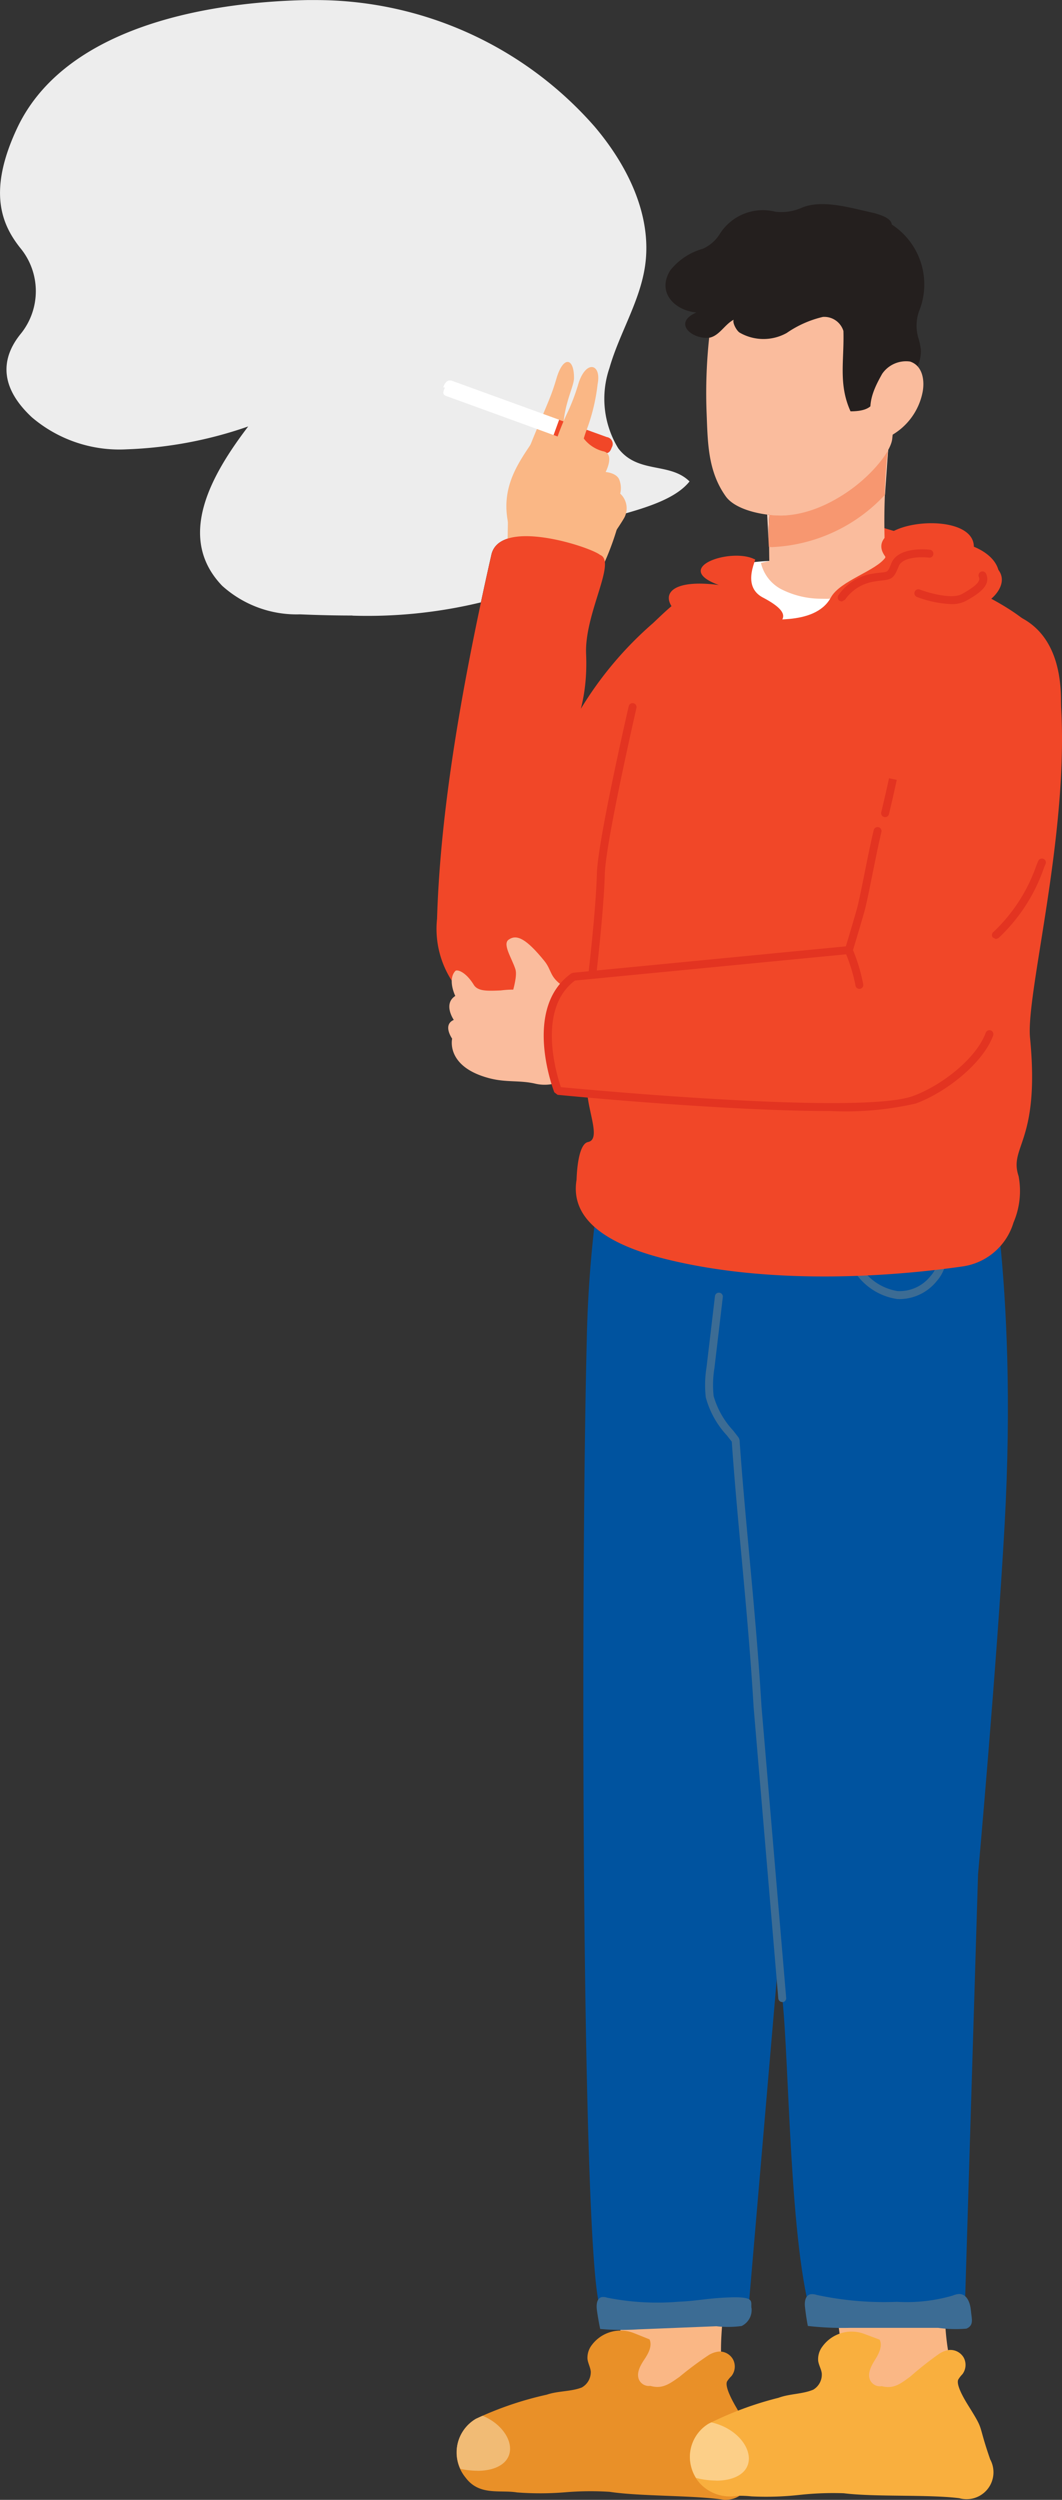
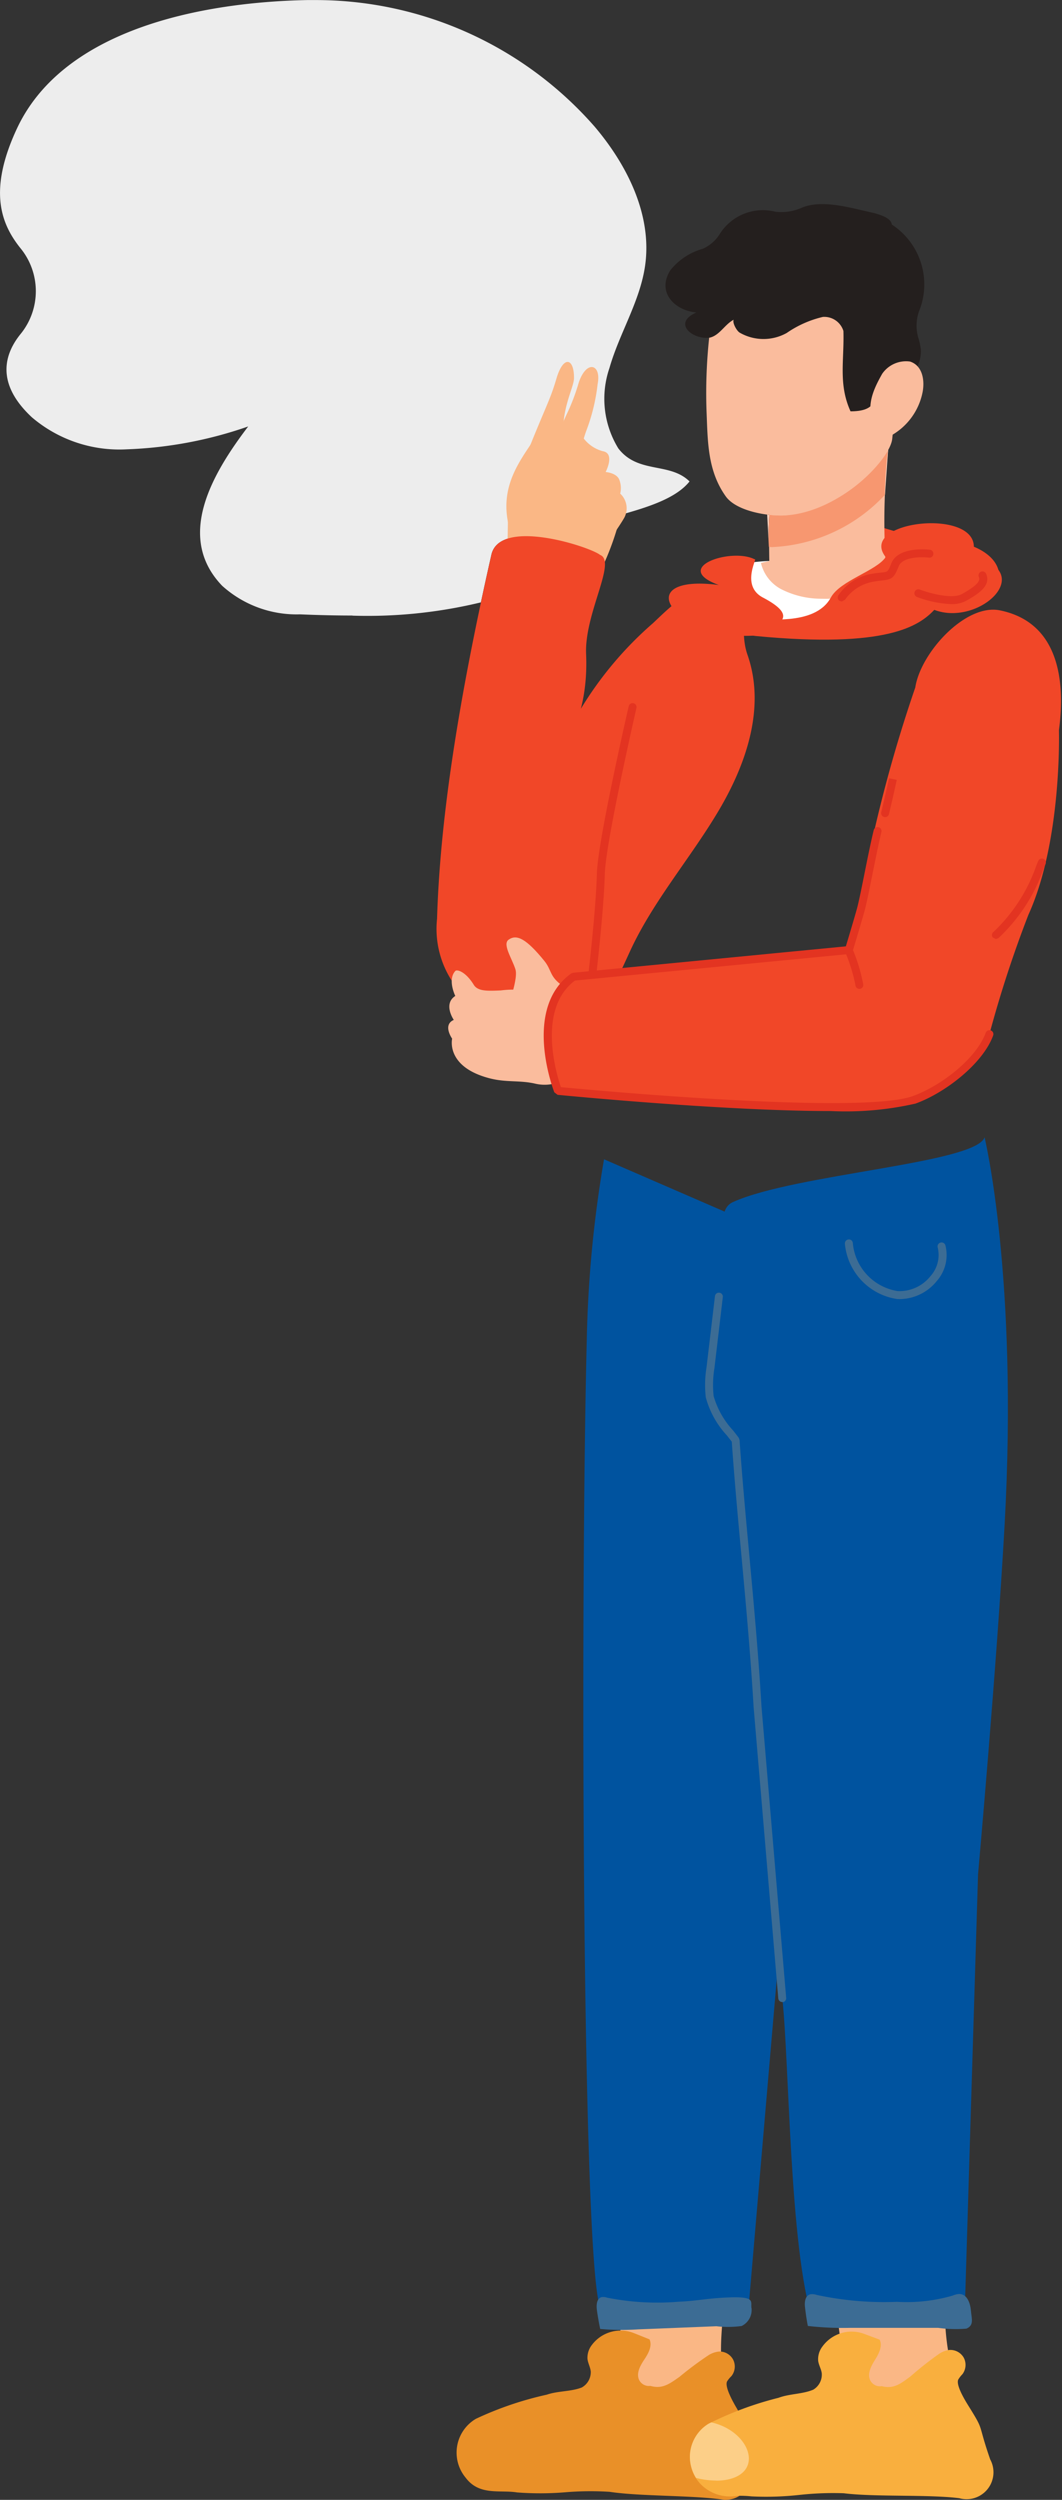
<svg xmlns="http://www.w3.org/2000/svg" width="64.582" height="151.966" viewBox="0 0 64.582 151.966">
  <rect x="0" y="0" width="64.582" height="151.966" fill="#333333" stroke="none" />
  <defs>
    <clipPath id="clip-path">
-       <path id="path1488" d="M637.9-394.438c-1.931-.29-5.084-.2-7.015-.49a18.527,18.527,0,0,0-2.664.027,18.577,18.577,0,0,1-2.954.011c-1.041-.17-2.285.218-3.12-.89a2.385,2.385,0,0,1,.616-3.584,20.514,20.514,0,0,1,4.316-1.469c.684-.235,1.446-.176,2.122-.435a1.067,1.067,0,0,0,.549-.982c-.03-.259-.17-.5-.2-.757a1.266,1.266,0,0,1,.275-.857,2.188,2.188,0,0,1,2.5-.73c.334.132.334.132,1,.4.182.408-.079.867-.327,1.238s-.5.841-.3,1.241a.66.66,0,0,0,.677.348c.72.207,1.147-.112,1.761-.541a20.931,20.931,0,0,1,1.8-1.34,1.489,1.489,0,0,1,.608-.206.933.933,0,0,1,.869.5.934.934,0,0,1-.11.995,1.687,1.687,0,0,0-.265.323c-.161.345.409,1.321.6,1.649.86,1.469,1.747,5.546-.739,5.547" transform="translate(-621.597 404.733)" />
-     </clipPath>
+       </clipPath>
    <clipPath id="clip-path-2">
      <path id="path1522" d="M657.584-396.863a1.636,1.636,0,0,1-1.89,2.341c-1.937-.238-5.088-.061-7.024-.3a18.784,18.784,0,0,0-2.683.1,18.418,18.418,0,0,1-2.934.09,6.327,6.327,0,0,0-.883-.032,2.491,2.491,0,0,1-2.26-.773,2.385,2.385,0,0,1,.518-3.6,20.546,20.546,0,0,1,4.275-1.587c.678-.253,1.442-.215,2.109-.492a1.066,1.066,0,0,0,.521-1c-.035-.26-.183-.493-.218-.753a1.263,1.263,0,0,1,.252-.865,2.191,2.191,0,0,1,2.479-.8c.337.123.337.123,1.007.375.193.4-.057.869-.295,1.248s-.476.855-.266,1.249a.663.663,0,0,0,.687.33c.726.187,1.142-.143,1.745-.589a20.866,20.866,0,0,1,1.763-1.389,1.481,1.481,0,0,1,.6-.222.937.937,0,0,1,.883.474.939.939,0,0,1-.084,1,1.713,1.713,0,0,0-.255.329c-.152.35.445,1.31.647,1.633.977,1.568.5.921,1.3,3.224" transform="translate(-639.315 404.641)" />
    </clipPath>
  </defs>
  <g id="Group_3365" data-name="Group 3365" transform="translate(-531.999 -774.16)">
    <g id="Group_3323" data-name="Group 3323" transform="translate(-17215.906 2255.87)">
      <path id="path1460" d="M608.338-544.291c-1.034,0-2.1-.026-3.188-.072a6.752,6.752,0,0,1-4.738-1.739c-2.86-2.982-.58-6.837,1.587-9.684a25.014,25.014,0,0,1-7.386,1.391,8.2,8.2,0,0,1-5.768-1.945c-2.237-2.082-1.664-3.881-.66-5.1a4.12,4.12,0,0,0-.038-5.184c-1.147-1.438-2-3.449-.207-7.281,2.794-5.966,11.041-7.666,17.627-7.8.155,0,.309,0,.463,0a22.537,22.537,0,0,1,17.041,7.7c1.995,2.355,3.5,5.387,3.064,8.443-.311,2.183-1.566,4.111-2.17,6.231a5.765,5.765,0,0,0,.542,4.881c1.2,1.561,3.126.819,4.33,2.008-1.524,1.906-6.082,2.137-8.5,3.475a8.423,8.423,0,0,0-1.443-.141c-1.064,0-1.941.291-2.115,1.158q-.335,1.475-.629,2.859a29.349,29.349,0,0,1-7.815.807" transform="translate(17161 -900.001)" fill="#ededed" />
      <path id="path1462" d="M628.86-546.2a12.815,12.815,0,0,0,.233-3.318c-.136-1.887.644-3.121.65-3.723.011-1.231-.65-1.4-1.07.035-.393,1.343-.639,1.635-1.941,4.925-.49,1.237,1.816,2.444,2.128,2.081" transform="translate(17153.068 -905.484)" fill="#fab785" />
-       <path id="path1464" d="M620.791-551.86l8.614,3.132a.553.553,0,0,0,.728-.263.552.552,0,0,0-.39-.667l-8.615-3.132c-.306-.112-.462.135-.555.392l.1.015c-.093.255-.193.412.114.523" transform="translate(17154.283 -905.765)" fill="#fff" />
-       <path id="path1466" d="M631.857-547.85l-2.9-1.052.338-.93,2.9,1.052a.422.422,0,0,1,.3.634c-.094.256-.208.443-.633.3" transform="translate(17152.611 -906.36)" fill="#f14728" />
      <path id="path1470" d="M630.317-546a10.283,10.283,0,0,1,.542-3.911,11.588,11.588,0,0,0,.709-2.894c.24-1.207-.67-1.5-1.148-.088a12.481,12.481,0,0,1-.755,1.972,15.293,15.293,0,0,0-.979,2.817c-.418,1.263,1.256,2.4,1.631,2.1" transform="translate(17152.68 -905.561)" fill="#fab785" />
      <path id="path1472" d="M629.953-548.7c-.549.925-1.944.713-2.034.788-.447.372-.121-1.717-.682-.833-1.1,1.735-2.905,3.647-1.091,7.176,2.04,3.965,5.053-.124,5.053-.124s1.1-1.562,1.354-2.03a1.213,1.213,0,0,0-.258-1.447,1.422,1.422,0,0,0-.056-.848c-.176-.424-.831-.464-.831-.464s.6-1.14-.178-1.268a2.171,2.171,0,0,1-1.277-.95" transform="translate(17153.326 -906.533)" fill="#fab785" />
      <path id="path1474" d="M632.183-542.1a16.769,16.769,0,0,1-1.679,3.971c-.655.859-5.2.613-5.131-.6s.1-4.078.1-4.078l6.708.709" transform="translate(17153.326 -907.761)" fill="#fab785" />
      <path id="path1478" d="M637.454-537.691c-1.786-.439-2.948.787-4.211,1.979a21.976,21.976,0,0,0-5.37,7.005c-.718,1.373,1.493-.6,1.295-5.117-.108-2.475,1.882-5.635.849-6.031-.622-.5-6.148-2.3-6.613.019-2.254,9.953-3.139,16.769-3.3,22.1a5.807,5.807,0,0,0,4.417,6.262c1.89.622,2.193-.016,3.916-.913,2.576-1.341,2.266-.907,3.409-3.389,1.394-3.028,3.67-5.642,5.382-8.53s2.859-6.314,1.754-9.476c-.643-1.836.532-3.4-1.526-3.906" transform="translate(17154.379 -908.123)" fill="#f14728" />
      <path id="path1480" d="M640.173-403.448c-.25-1.326.3-4.816.26-5.2-2.24.241-4.175.339-6.416.581.218,2.069-.369,4.218-.152,6.286a.58.58,0,0,0,.176.433.549.549,0,0,0,.332.065,8.829,8.829,0,0,0,2.31-.5q1-.314,2-.628a2.9,2.9,0,0,0,.9-.4c.263-.2.648-.3.586-.629" transform="translate(17151.643 -934.524)" fill="#fab785" />
      <path id="path1482" d="M637.9-394.438c-1.931-.29-5.084-.2-7.015-.49a18.527,18.527,0,0,0-2.664.027,18.577,18.577,0,0,1-2.954.011c-1.041-.17-2.285.218-3.12-.89a2.385,2.385,0,0,1,.616-3.584,20.514,20.514,0,0,1,4.316-1.469c.684-.235,1.446-.176,2.122-.435a1.067,1.067,0,0,0,.549-.982c-.03-.259-.17-.5-.2-.757a1.266,1.266,0,0,1,.275-.857,2.188,2.188,0,0,1,2.5-.73c.334.132.334.132,1,.4.182.408-.079.867-.327,1.238s-.5.841-.3,1.241a.66.66,0,0,0,.677.348c.72.207,1.147-.112,1.761-.541a20.931,20.931,0,0,1,1.8-1.34,1.489,1.489,0,0,1,.608-.206.933.933,0,0,1,.869.5.934.934,0,0,1-.11.995,1.687,1.687,0,0,0-.265.323c-.161.345.409,1.321.6,1.649.86,1.469,1.747,5.546-.739,5.547" transform="translate(17154.08 -935.306)" fill="#e99028" />
      <g id="g1484" transform="translate(17775.676 -1340.038)">
        <g id="g1486" transform="translate(0 0)" clip-path="url(#clip-path)">
          <path id="path1492" d="M622.862-394.92a4.927,4.927,0,0,1-1.04-.117,2.41,2.41,0,0,1-.225-1.015,2.359,2.359,0,0,1,1.168-2.025c.126-.073.252-.14.377-.2,1.838.746,2.442,2.778.526,3.267a3.281,3.281,0,0,1-.806.093" transform="translate(-621.597 403.445)" fill="#f1bb75" />
        </g>
      </g>
      <path id="path1502" d="M632.233-423.916l9.048-.107s4.181-48.992,4.416-50.408c.511-3.033.878-5.475.972-6.621a30.593,30.593,0,0,0-.26-7.6l-2.675-.138-11.257-4.884a72.927,72.927,0,0,0-1.05,11.018c-.4,16.118-.271,55.949.807,58.74" transform="translate(17152.16 -917.563)" fill="#00539f" />
      <path id="path1504" d="M646.83-452.991a.248.248,0,0,1-.24-.272c.043-.331.084-.651.13-.961a.242.242,0,0,1,.272-.2.243.243,0,0,1,.206.274c-.044.306-.086.625-.128.953a.243.243,0,0,1-.24.21" transform="translate(17149.094 -925.392)" fill="#3c6c94" />
      <path id="path1510" d="M641.641-406.614c-.046-.443.273-.739-1.757-.621-1.015.058-1.644.2-2.66.242a15.6,15.6,0,0,1-4.367-.247.675.675,0,0,0-.334-.029c-.291.079-.32.478-.279.777.052.387.12.773.2,1.156a15,15,0,0,0,2.3.025l1.309-.052,3.456-.139a6.145,6.145,0,0,0,1.538-.014,1.083,1.083,0,0,0,.6-1.1" transform="translate(17151.959 -934.797)" fill="#3c6c94" />
      <path id="path1514" d="M657.339-403.562a14.709,14.709,0,0,1-.306-4.022,5.926,5.926,0,0,0,.012-1.16c-2.235.3-4.552.532-6.787.836q.411,3.092.822,6.183a.574.574,0,0,0,.189.427.534.534,0,0,0,.332.057,8.8,8.8,0,0,0,2.3-.566l1.982-.682a2.866,2.866,0,0,0,.891-.428c.257-.209.641-.321.57-.645" transform="translate(17148.363 -934.505)" fill="#fab785" />
      <path id="path1516" d="M657.584-396.863a1.636,1.636,0,0,1-1.89,2.341c-1.937-.238-5.088-.061-7.024-.3a18.784,18.784,0,0,0-2.683.1,18.418,18.418,0,0,1-2.934.09,6.327,6.327,0,0,0-.883-.032,2.491,2.491,0,0,1-2.26-.773,2.385,2.385,0,0,1,.518-3.6,20.546,20.546,0,0,1,4.275-1.587c.678-.253,1.442-.215,2.109-.492a1.066,1.066,0,0,0,.521-1c-.035-.26-.183-.493-.218-.753a1.263,1.263,0,0,1,.252-.865,2.191,2.191,0,0,1,2.479-.8c.337.123.337.123,1.007.375.193.4-.057.869-.295,1.248s-.476.855-.266,1.249a.663.663,0,0,0,.687.33c.726.187,1.142-.143,1.745-.589a20.866,20.866,0,0,1,1.763-1.389,1.481,1.481,0,0,1,.6-.222.937.937,0,0,1,.883.474.939.939,0,0,1-.084,1,1.713,1.713,0,0,0-.255.329c-.152.35.445,1.31.647,1.633.977,1.568.5.921,1.3,3.224" transform="translate(17150.545 -935.324)" fill="#f9af3e" />
      <g id="g1518" transform="translate(17789.859 -1339.965)">
        <g id="g1520" transform="translate(0)" clip-path="url(#clip-path-2)">
          <path id="path1526" d="M640.919-394.221a5.078,5.078,0,0,1-1.233-.162,2.473,2.473,0,0,1-.371-1.287,2.363,2.363,0,0,1,1.113-1.992c.059-.036.116-.07.174-.1,2.285.5,3.233,2.913,1.123,3.452a3.273,3.273,0,0,1-.806.093" transform="translate(-639.315 403.27)" fill="#fccf88" />
        </g>
      </g>
      <path id="path1536" d="M643.259-475.114c.211,1.918.437,8.267.6,9.5.385,3.014.662,14.3,1.579,22.6.43,3.9.43,15.148,1.848,19.6l9.222.322.835-27.451s1.145-12.742,1.615-21.237c.837-15.1-1.218-23.56-1.218-23.56-.557,1.584-11.488,2.218-15.29,3.928-1.343.6,0,3.267,0,3.267-.252,1.936.151,7.063.806,13.035" transform="translate(17150.039 -917.23)" fill="#00539f" />
      <path id="path1538" d="M658.143-406.481c-.033-.445-.218-1.025-.717-1.025a1.2,1.2,0,0,0-.4.1,10.065,10.065,0,0,1-3.374.376,19.485,19.485,0,0,1-4.884-.419.838.838,0,0,0-.372-.041c-.33.066-.378.464-.345.765.044.388.1.777.175,1.162a18.819,18.819,0,0,0,2.573.115h1.469l3.88,0a7.689,7.689,0,0,0,1.724.048c.472-.207.312-.59.275-1.076" transform="translate(17148.805 -934.753)" fill="#3c6c94" />
      <path id="path1542" d="M645.161-440.426a.243.243,0,0,1-.241-.222l-1.5-17.7c-.193-3.276-.478-6.359-.753-9.34-.218-2.359-.422-4.587-.575-6.8-.095-.125-.2-.253-.3-.384a5.486,5.486,0,0,1-1.281-2.312,6.76,6.76,0,0,1,.046-1.835l.511-4.316a.239.239,0,0,1,.268-.211.239.239,0,0,1,.211.267l-.51,4.317a6.292,6.292,0,0,0-.048,1.7,5.149,5.149,0,0,0,1.183,2.091c.118.154.238.3.346.45l.047.127c.154,2.234.361,4.483.58,6.864.275,2.986.56,6.073.755,9.351l1.5,17.7a.243.243,0,0,1-.22.261h-.021" transform="translate(17150.314 -919.581)" fill="#3c6c94" />
      <path id="path1546" d="M654.456-483.957l-.189-.007a3.742,3.742,0,0,1-3.179-3.354.243.243,0,0,1,.214-.267.236.236,0,0,1,.267.212,3.248,3.248,0,0,0,2.736,2.927,2.41,2.41,0,0,0,1.989-.912,1.923,1.923,0,0,0,.438-1.737.242.242,0,0,1,.168-.3.242.242,0,0,1,.3.167,2.393,2.393,0,0,1-.528,2.174,2.928,2.928,0,0,1-2.21,1.094" transform="translate(17148.197 -918.778)" fill="#3c6c94" />
      <path id="path1548" d="M658.084-539l1.28.019c-.063-.894-.948-1.5-1.8-1.782-1.391-.464-2.9-.446-4.321-.79-.947-.227-1.85-.613-2.8-.839a4.369,4.369,0,0,0-2.862.132,8.052,8.052,0,0,1-1.455.734l-.241.079a.567.567,0,0,0-.2.28c-.4,1.005.14,2.12.668,3.065a4.324,4.324,0,0,0,.8,1.132l2.982,0a40.166,40.166,0,0,0,7.376-.465c.471-.09,1.047-.319,1.053-.8a1.093,1.093,0,0,0-.488-.764" transform="translate(17149.301 -907.809)" fill="#f14728" />
-       <path id="path1550" d="M645.01-539.1s5.742-.248,9.935,1.793c2.055,1,4.638,2.5,4.981,4.774,1.241,8.212-1.94,19.481-1.656,22.412.622,6.387-1.305,6.584-.695,8.41a4.856,4.856,0,0,1-.311,2.82,3.791,3.791,0,0,1-3.111,2.669c-3.623.518-11.241,1.246-18.06-.456-2.737-.684-5.86-2.028-5.4-4.81.005-.03.032-2.168.7-2.3.741-.146.092-1.614-.042-2.894-.153-1.464.882-5.81,1.154-7.753.7-4.965-.192-7.6,1.492-12.763,1.611-4.941,3.12-8.65,3.862-9.532.3-.357,7.148-2.372,7.148-2.372" transform="translate(17152.273 -908.499)" fill="#f14728" />
      <path id="path1552" d="M647.338-539.108c-1.648-.077-5-.069-4.891.62a1.691,1.691,0,0,0,.3,1.727c.387.478,1.09.559,1.534.986,1.438,1.383,4.442.509,6.307-.63.684-.418,1.964-1.446,2.013-2.225-.565-.4-3.821-.411-5.262-.478" transform="translate(17149.945 -908.493)" fill="#fff" />
      <path id="path1556" d="M651.839-539.2c.018-.006-.162,1.369-3.64,1.186a4.739,4.739,0,0,1-2.846-1.142l-.643.149a2.434,2.434,0,0,0,1.208,1.583,5.346,5.346,0,0,0,2.5.592,6.05,6.05,0,0,0,2.593-.478,3.629,3.629,0,0,0,1.53-1.007,1.4,1.4,0,0,0,.322-.588l-1.027-.3" transform="translate(17149.469 -908.482)" fill="#fabc9d" />
      <path id="path1558" d="M642.93-539.291c-1.414-.727-5.106.5-2.178,1.563-4.3-.567-3.789,1.853-.035,2.953a9.792,9.792,0,0,0,3.269,0c-.175-.569,1.962-.867-.554-2.193-1.375-.725-.289-2.453-.5-2.323" transform="translate(17150.865 -908.419)" fill="#f14728" />
      <path id="path1562" d="M631.789-511.225a.247.247,0,0,1-.24-.27c.05-.428.5-4.252.556-6.441.053-1.995,1.861-9.858,1.938-10.192a.242.242,0,0,1,.289-.18.24.24,0,0,1,.18.289c-.017.081-1.872,8.149-1.924,10.1-.06,2.21-.509,6.054-.56,6.486a.24.24,0,0,1-.239.212" transform="translate(17152.096 -910.653)" fill="#e33421" />
      <path id="path1566" d="M628.895-502.174a2.5,2.5,0,0,1-2.643,1.044c-.961-.223-1.759-.061-2.783-.328-2.692-.7-2.275-2.409-2.275-2.409s-.6-.838.1-1.14c0,0-.669-.963.091-1.457,0,0-.488-.983,0-1.516.106-.115.632.041,1.122.837.251.409.845.377,1.648.344a5.918,5.918,0,0,1,5.564,2.412c.292.371-.245,1.362-.818,2.213" transform="translate(17154.207 -914.703)" fill="#fabc9d" />
      <path id="path1568" d="M630.331-502.729s.373-3.523-1.586-4.83c-.85-.568-.678-.963-1.152-1.543-1.1-1.35-1.675-1.629-2.164-1.285-.391.276.191,1.116.411,1.8.284.883-1.318,4.091-.754,4.955s5.244.9,5.244.9" transform="translate(17153.408 -914.202)" fill="#fabc9d" />
      <path id="path1582" d="M629.57-506.159c4.076.8,18.608,1.815,21.247.547,1.392-.67,4.353-2.509,4.578-3.993a70.265,70.265,0,0,1,2.37-7.254c2.059-4.531,1.857-11.227,1.857-11.227.408-3.033-.022-6.561-3.592-7.284-2.09-.423-4.823,2.58-5.143,4.688a86.019,86.019,0,0,0-3.046,11.3c-.606,3.006-.993,4.7-.993,4.7L630.1-513.1c-2.086.445-1.678,6.715-.529,6.939" transform="translate(17152.678 -909.237)" fill="#f14728" />
      <path id="path1584" d="M654.083-520.245l-.057-.008a.243.243,0,0,1-.178-.292c.221-.894.474-2.066.474-2.067l.471.1s-.254,1.18-.475,2.08a.241.241,0,0,1-.235.185" transform="translate(17147.646 -911.79)" fill="#e33421" />
      <path id="path1588" d="M662.5-511.615l-.193-.1a.243.243,0,0,1,.048-.338,10.136,10.136,0,0,0,2.611-4.055c.049-.122.086-.211.111-.263a.244.244,0,0,1,.321-.119.243.243,0,0,1,.116.321c-.021.048-.057.13-.1.241a10.538,10.538,0,0,1-2.767,4.259l-.146.049" transform="translate(17145.969 -913.008)" fill="#e33421" />
      <path id="path1590" d="M645.651-501.639c-6.438,0-16.05-.933-16.6-.986l-.2-.153c-.08-.208-1.929-5.1,1.025-7.223l.116-.044,16.589-1.606c.126-.419.478-1.589.664-2.254.115-.41.295-1.3.482-2.236s.382-1.893.549-2.576a.241.241,0,0,1,.291-.177.241.241,0,0,1,.177.292c-.163.671-.358,1.63-.543,2.556-.191.948-.371,1.842-.49,2.27-.232.824-.715,2.419-.715,2.419a.245.245,0,0,1-.208.171l-16.682,1.615c-2.324,1.738-1.124,5.689-.854,6.479,1.766.169,18.219,1.693,21.4.544,1.675-.6,3.846-2.246,4.434-3.848a.242.242,0,0,1,.309-.144.242.242,0,0,1,.143.311c-.635,1.732-2.946,3.5-4.722,4.137a19.125,19.125,0,0,1-5.165.453" transform="translate(17152.762 -912.531)" fill="#e33421" />
      <path id="path1594" d="M651.967-507.255a.244.244,0,0,1-.242-.247,10.379,10.379,0,0,0-.62-1.994.241.241,0,0,1,.137-.313.243.243,0,0,1,.313.137,10.4,10.4,0,0,1,.654,2.181.241.241,0,0,1-.241.236" transform="translate(17148.197 -914.341)" fill="#e33421" />
      <path id="path1596" d="M645.356-540.146a62.272,62.272,0,0,1,.208-7.6,5.042,5.042,0,0,1,1.2-.049,5.074,5.074,0,0,0,1.2-.048,24.968,24.968,0,0,1,2.57-.541c.463-.064.933-.1,1.4-.141l.727-.06a40.519,40.519,0,0,0-.234,7.983c.005.121-.329.466-.372.353a5.454,5.454,0,0,1-2.121.834,16.142,16.142,0,0,1-3.589-.168,2.361,2.361,0,0,1-.985-.568" transform="translate(17149.355 -906.61)" fill="#fabc9d" />
      <path id="path1598" d="M645.262-542.108l-.076-1.5.131.016c-.028.494-.048.989-.056,1.486m7.071-2.689c.022-.9.078-1.791.186-2.7a.4.4,0,0,0,.022-.041l-.19,2.723c-.005.007-.012.013-.018.02" transform="translate(17149.373 -906.818)" fill="#fcd1bc" />
      <path id="path1600" d="M645.543-541.623c-.155,0-.239-.011-.239-.022l-.022-.453c.007-.5.028-.992.056-1.486a6.434,6.434,0,0,0,.693.039c.1,0,.2,0,.289-.009a8.79,8.79,0,0,0,6.219-3.936c-.108.911-.163,1.807-.186,2.7a9.96,9.96,0,0,1-6.81,3.164" transform="translate(17149.355 -906.828)" fill="#f79770" />
      <path id="path1602" d="M645.375-546.869c-1.1.067-3-.265-3.634-1.156-1.115-1.56-1.094-3.348-1.168-5.141a31.568,31.568,0,0,1,.672-7.715,4.343,4.343,0,0,1,4.673-3.215c1.544.127,4.886,1.185,5.847,2.284,2.5,2.858.479,6.456.1,10.281-.129,1.292-3.231,4.461-6.488,4.662" transform="translate(17150.299 -903.511)" fill="#fabc9d" />
      <path id="path1604" d="M652.839-558.059a2.635,2.635,0,0,1,.032-1.618,4.341,4.341,0,0,0-1.649-5.288c-.044-.4-.686-.586-1.076-.7-1.285-.269-3.1-.861-4.392-.327a3.048,3.048,0,0,1-1.611.247,3.1,3.1,0,0,0-3.394,1.369,2.332,2.332,0,0,1-1.027.885,3.85,3.85,0,0,0-1.976,1.315c-.826,1.333.263,2.431,1.59,2.556-1.487.65-.214,1.679.826,1.527.591-.143.9-.8,1.441-1.087-.084.193.184.671.362.782a2.9,2.9,0,0,0,2.866.023,6.454,6.454,0,0,1,2.2-.976,1.219,1.219,0,0,1,1.248.855c.054,1.817-.316,3.231.432,4.885,1.449,0,1.411-.635,1.615-1.029.077-.146.134-.48.352-.456a2.182,2.182,0,0,0,2.31-2.269,4.282,4.282,0,0,0-.148-.7" transform="translate(17150.916 -903.094)" fill="#241f1e" />
      <path id="path1606" d="M655.429-554.266a1.761,1.761,0,0,0-1.687.745c-.608,1.076-1.068,2.117-.371,3.424.253.473.64.475.833.374a3.881,3.881,0,0,0,1.991-2.664c.142-.706.018-1.628-.764-1.879" transform="translate(17147.811 -905.467)" fill="#fabc9d" />
      <path id="path1622" d="M648.8-537.46c.558-1.03,2.776-1.619,3.334-2.457-1.838-2.336,6.488-3.117,5.233-.031,4.071.867.47,4.284-2.278,3.239-.918.972-2.867,2.35-10.825,1.592-1.088-.1.614-.624.453-.884-.206-.333,3.075.395,4.083-1.46" transform="translate(17149.631 -907.927)" fill="#f14728" />
      <path id="path1624" d="M650.786-536.824l-.127-.036a.241.241,0,0,1-.079-.332,3.08,3.08,0,0,1,1.913-1.29c.31-.061.538-.085.712-.1.392-.043.392-.043.6-.565.418-1.045,2.266-.833,2.344-.822a.239.239,0,0,1,.21.268.234.234,0,0,1-.269.211c-.431-.052-1.6-.062-1.836.522-.282.7-.394.8-1,.866-.164.018-.378.041-.671.1a2.63,2.63,0,0,0-1.595,1.071l-.2.114" transform="translate(17148.305 -908.322)" fill="#e33421" />
      <path id="path1628" d="M658.593-536.329a6.718,6.718,0,0,1-2.071-.434.241.241,0,0,1-.14-.312.24.24,0,0,1,.311-.14c.5.191,1.945.616,2.562.273,1.057-.585,1.113-.852,1.031-1.035a.243.243,0,0,1,.122-.32.24.24,0,0,1,.318.122c.324.716-.467,1.231-1.236,1.657a1.868,1.868,0,0,1-.9.19" transform="translate(17147.145 -908.657)" fill="#e33421" />
    </g>
  </g>
</svg>